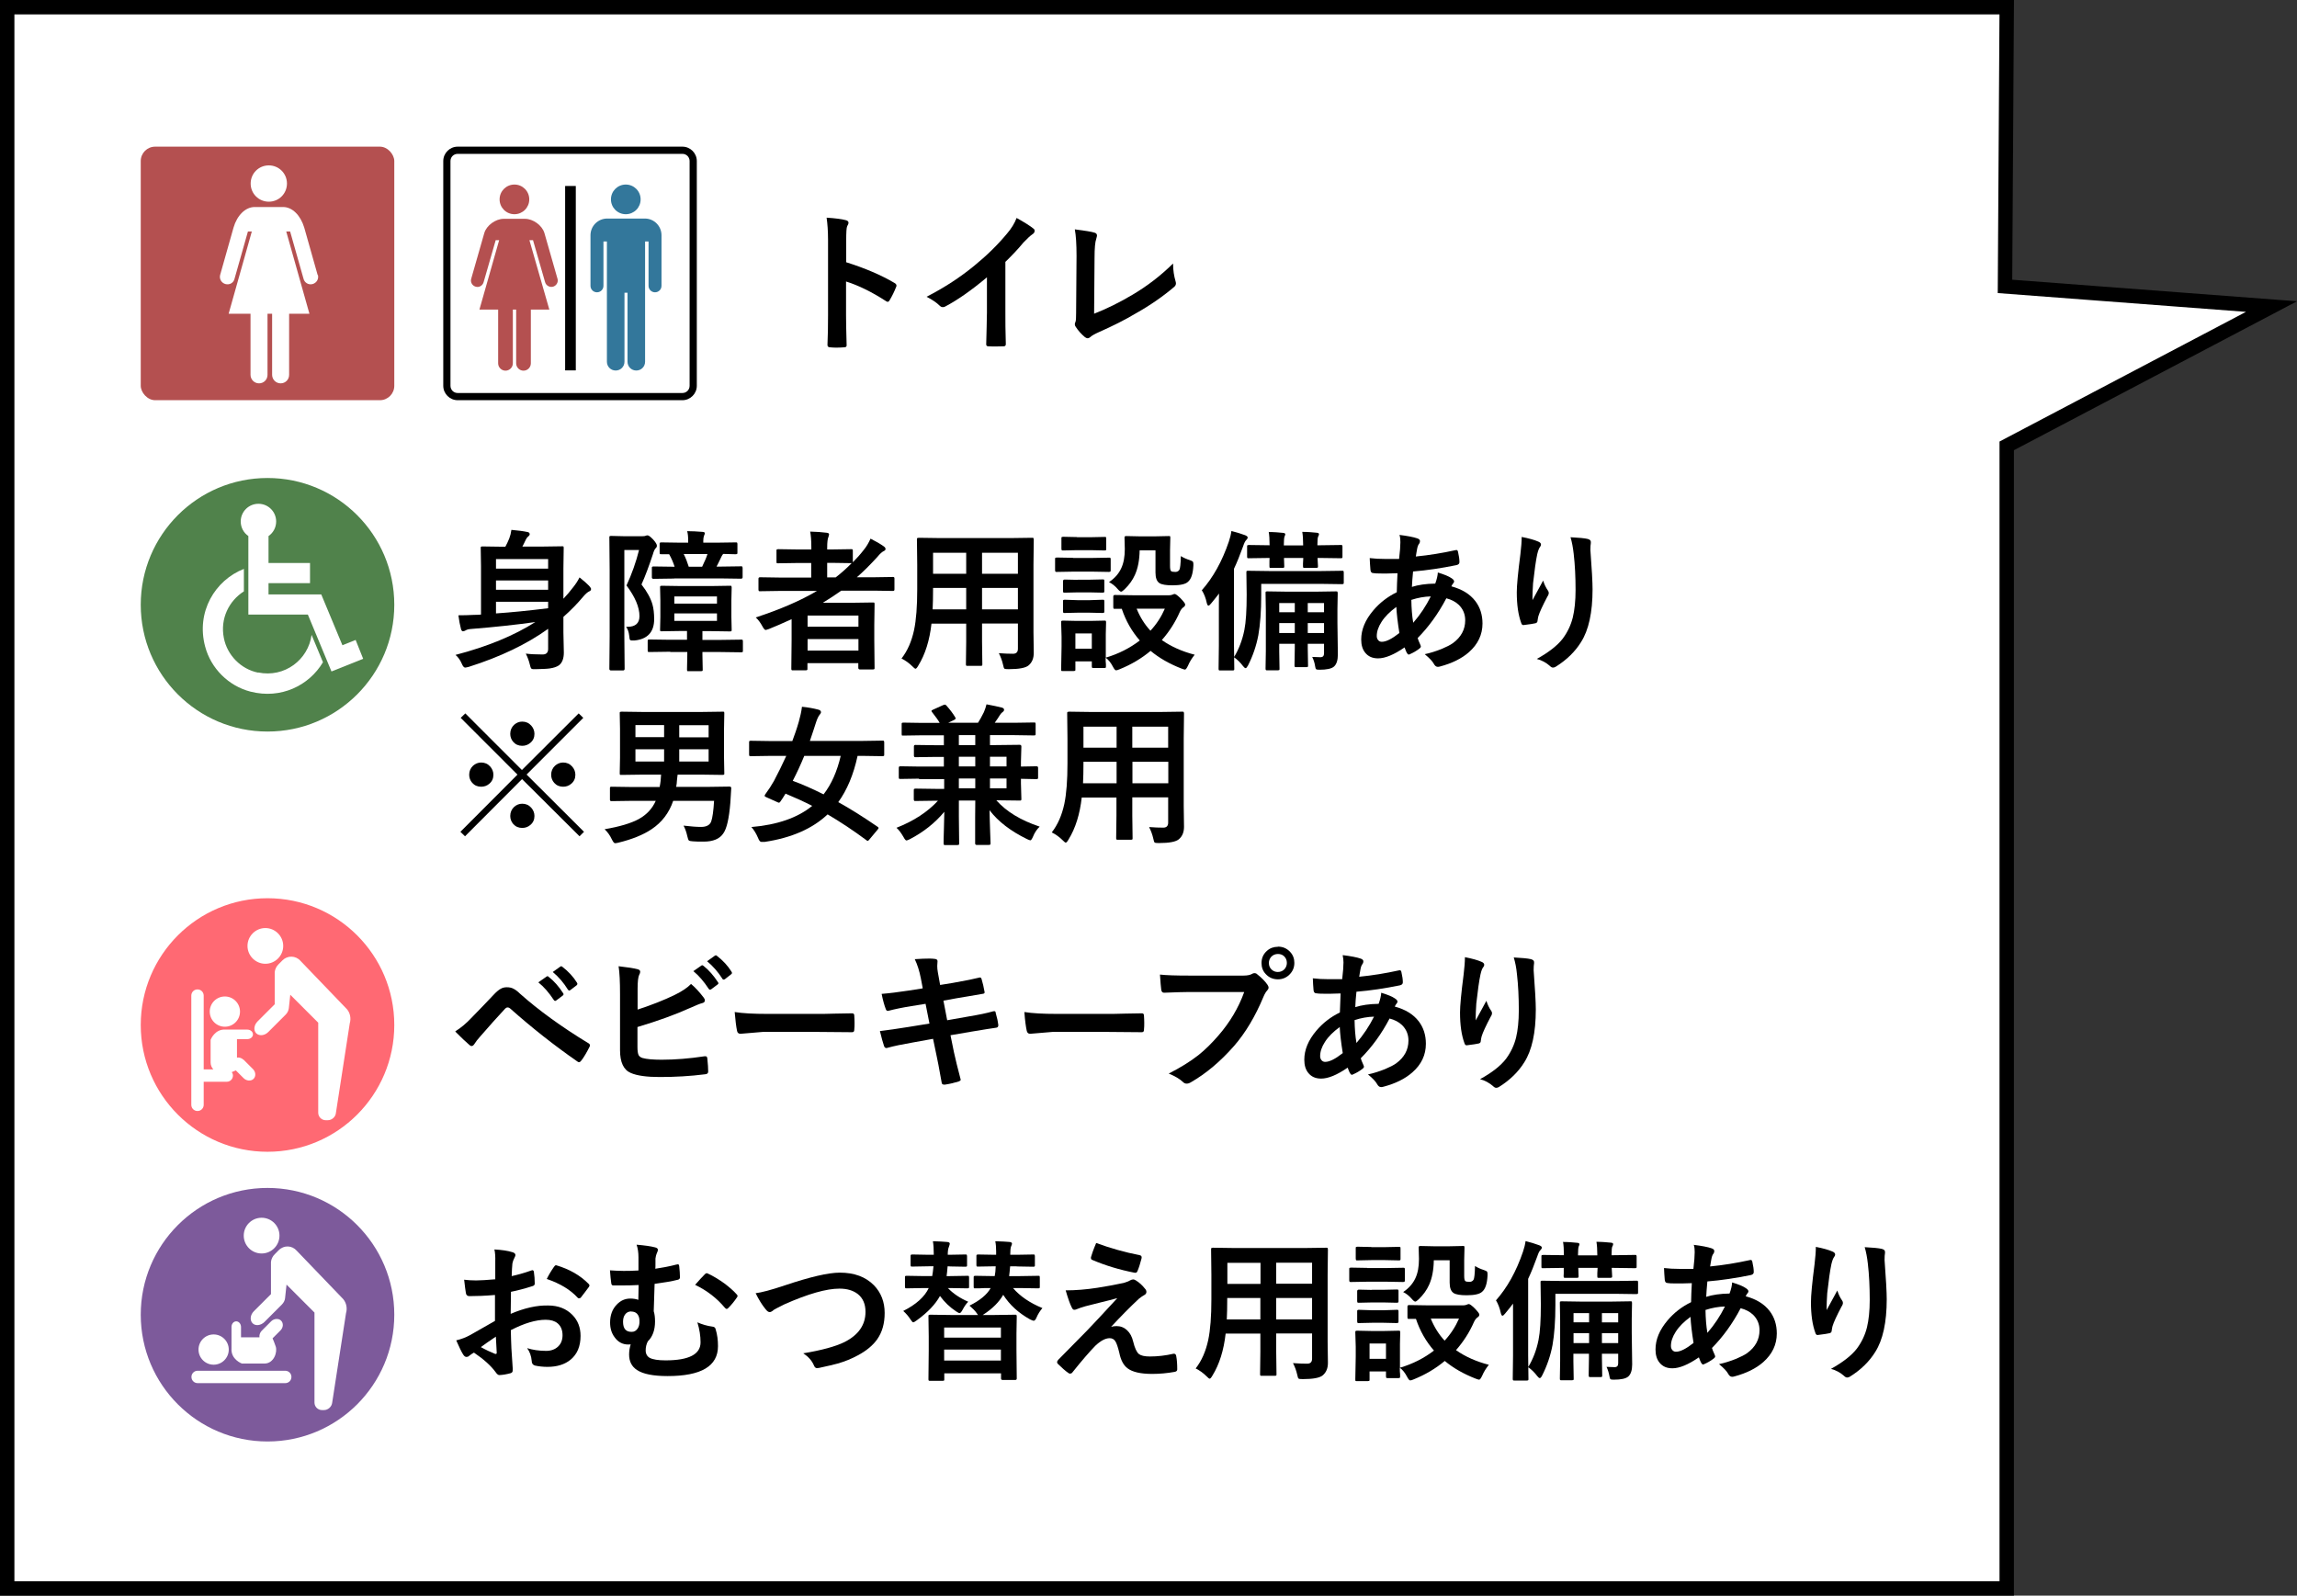
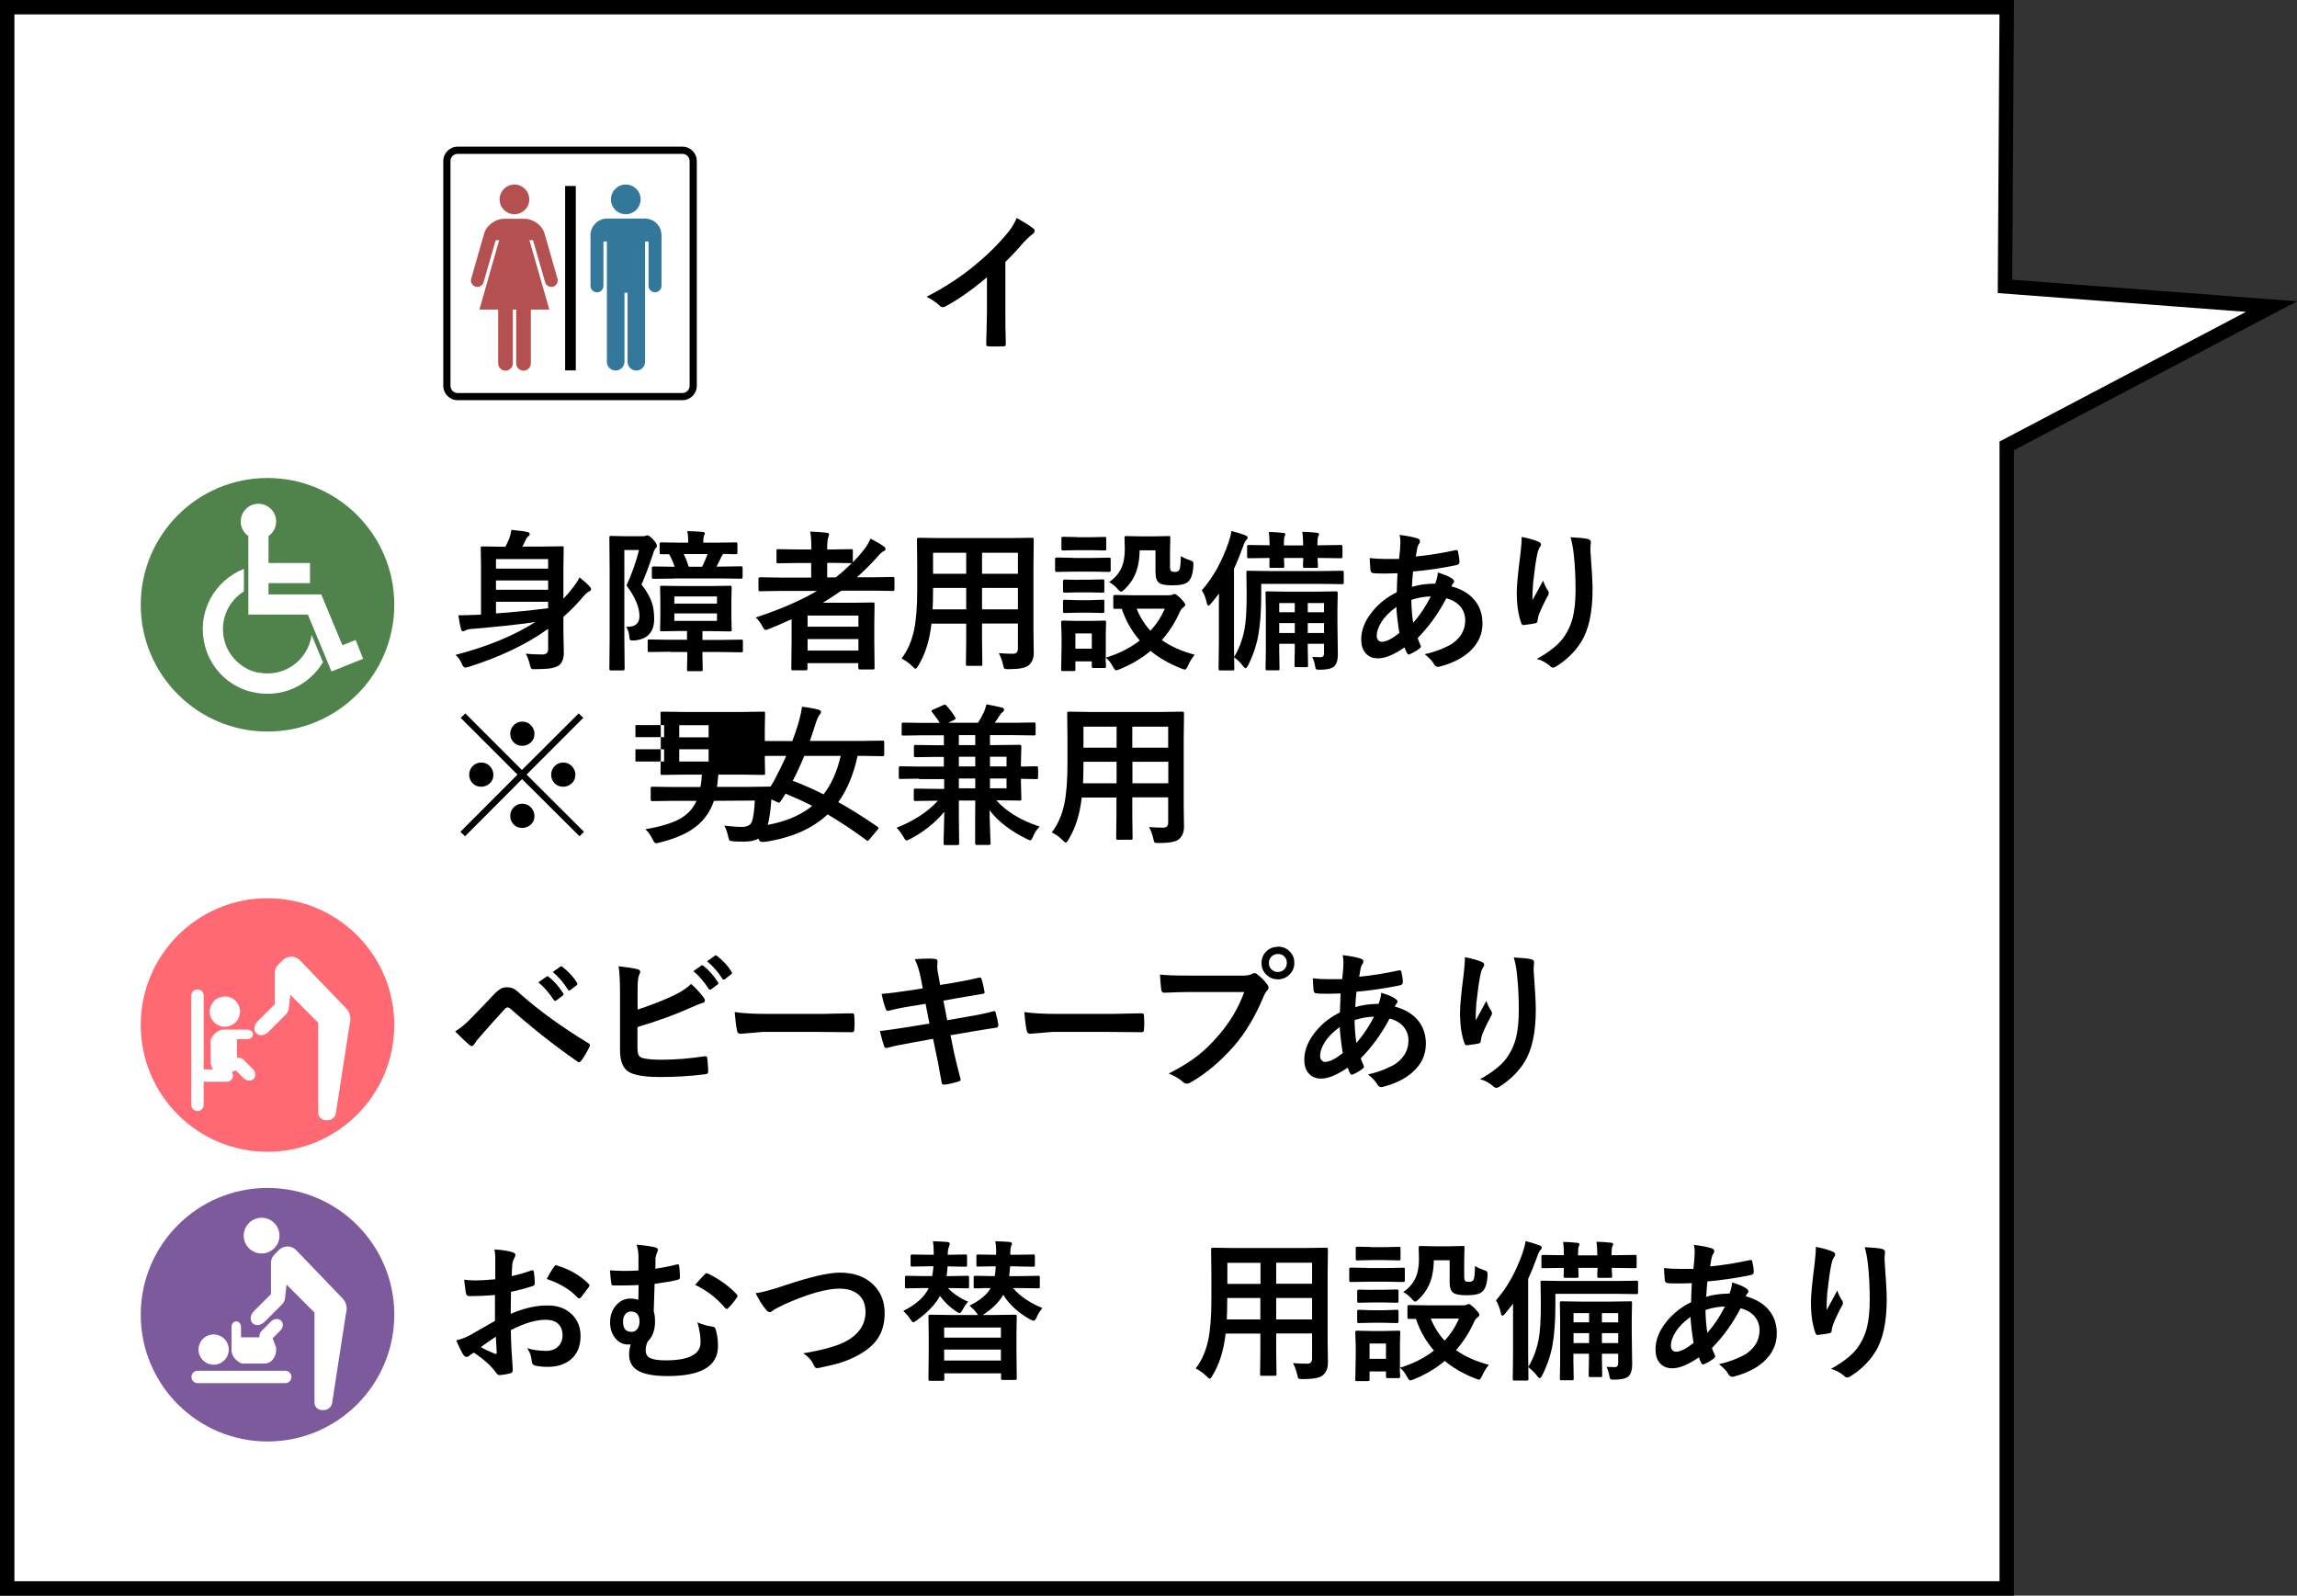
<svg xmlns="http://www.w3.org/2000/svg" id="_レイヤー_2" width="159.45" height="110.76" viewBox="0 0 159.45 110.76">
  <rect x="0" y="0" width="159.45" height="110.76" fill="#333333" stroke="none" />
  <defs>
    <style>.cls-1{fill:#50824b;}.cls-2,.cls-3{fill:#fff;}.cls-3{stroke:#000;stroke-miterlimit:10;}.cls-4{fill:#33779b;}.cls-5{fill:#b45050;}.cls-6{fill:#ff6973;}.cls-7{fill:#7d5a9b;}</style>
  </defs>
  <g id="_吹き出し03">
    <polygon class="cls-3" points="139.3 .5 139.18 19.88 157.68 21.28 139.3 30.95 139.3 110.26 .5 110.26 .5 .5 139.3 .5" />
    <path d="M36.5,45.37c.32.04.71.06,1.17.06.25,0,.38-.13.38-.38v-1.4c-1.49,1.07-3.33,1.95-5.51,2.64-.13.03-.21.05-.25.05-.08,0-.16-.09-.23-.26-.11-.26-.26-.47-.44-.62,2.23-.58,4.08-1.35,5.54-2.28-1.35.19-2.84.35-4.46.48-.16.01-.29.04-.38.1-.07.04-.13.06-.18.06-.06,0-.11-.05-.14-.16-.07-.26-.13-.57-.18-.95.35,0,.72-.01,1.11-.03.1,0,.25,0,.46-.02v-3.36l-.02-1.25c0-.06,0-.09.02-.1s.04-.02.09-.02l1.4.02h.2c.09-.16.18-.35.27-.57.07-.18.12-.38.15-.6.46.04.84.09,1.12.15.1.02.15.07.15.15,0,.05-.03.1-.09.15-.08.06-.13.13-.17.21-.12.25-.2.42-.25.5h1.36l1.4-.02c.06,0,.09,0,.1.02,0,.01.01.05.01.1l-.02,1.4v2.12c.24-.25.47-.52.68-.8.16-.2.31-.42.44-.68.31.25.53.44.66.58.09.1.14.18.14.22,0,.08-.04.14-.13.17-.11.05-.25.17-.42.37-.4.48-.86.95-1.37,1.4v1.08l.03,1.4c0,.42-.12.72-.35.89-.15.1-.36.17-.63.21-.21.03-.54.04-.99.05-.06,0-.11,0-.12,0-.1,0-.16-.02-.19-.07-.02-.03-.05-.12-.08-.25-.06-.25-.15-.5-.27-.74ZM38.05,38.81h-3.62v.66h3.62v-.66ZM34.43,40.94h3.62v-.65h-3.62v.65ZM38.05,42.22v-.45h-3.62v.81c1.05-.07,2.25-.19,3.62-.36Z" />
    <path d="M43.45,43.51s.08,0,.11,0c.55,0,.83-.25.83-.74,0-.62-.3-1.33-.9-2.13.37-.8.66-1.62.87-2.46h-1.02v5.98l.02,2.27c0,.07-.04.11-.11.11h-.83c-.08,0-.12-.04-.12-.11l.02-2.26v-4.57l-.02-2.28c0-.06,0-.09.02-.1s.05-.02.1-.02l.85.02h1.34c.1,0,.17-.01.21-.03s.09-.03.13-.03c.08,0,.21.1.4.3.17.19.25.33.25.42,0,.07-.03.13-.09.18-.07.07-.13.21-.19.42-.28.84-.54,1.54-.79,2.09.39.5.64.96.76,1.38.08.28.12.62.12,1.03,0,.89-.46,1.39-1.37,1.48-.08,0-.14,0-.16,0-.09,0-.14-.02-.16-.07-.01-.03-.03-.11-.04-.25-.03-.28-.11-.49-.22-.63ZM46.52,45.24l-1.43.02c-.06,0-.1,0-.11-.02-.01-.01-.02-.04-.02-.09v-.63c0-.06,0-.1.02-.11.01-.01.05-.02.11-.02l1.43.02h1.17v-.61h-.44l-1.32.02c-.06,0-.09,0-.1-.02,0-.01-.01-.04-.01-.09l.02-.88v-1.16l-.02-.89c0-.06,0-.09.02-.1s.05-.02.1-.02l1.32.02h2.1l1.3-.02c.06,0,.1,0,.11.02,0,.01.02.05.02.1l-.02.89v1.16l.02.88c0,.05,0,.08-.02.1-.01.01-.05.02-.11.02l-1.3-.02h-.6v.61h1.24l1.45-.02c.06,0,.09,0,.1.02.01.02.02.05.02.11v.63c0,.05,0,.08-.02.1-.01.01-.05.02-.1.02l-1.45-.02h-1.24v.19l.02,1.02c0,.06,0,.09-.02.1-.01,0-.05.02-.09.02h-.87c-.06,0-.09,0-.1-.02,0-.01-.01-.05-.01-.1l.02-1.02v-.19h-1.17ZM46.79,40.16l-1.42.02c-.08,0-.12-.03-.12-.1v-.64c0-.06,0-.09.03-.1.01-.01.04-.02.09-.02l1.42.02h.04c-.09-.28-.21-.57-.38-.87h-.55c-.06,0-.09,0-.1-.02,0-.01-.01-.05-.01-.1v-.58c0-.06,0-.09.02-.1.01,0,.04-.02.09-.02l1.37.02h.5v-.16c0-.26-.02-.48-.07-.64.34,0,.69.02,1.07.05.11.01.16.04.16.1,0,.02-.02.08-.06.17-.03.08-.05.19-.05.34v.14h.89l1.36-.02c.06,0,.09,0,.1.02,0,.01.02.04.02.09v.58c0,.06,0,.09-.02.11-.01.01-.05.02-.09.02,0,0-.05,0-.12,0-.23,0-.48-.01-.75-.02-.03.02-.07.07-.11.15-.18.38-.3.62-.36.73h.26l1.43-.02c.06,0,.09,0,.1.02,0,.01.02.05.02.1v.64c0,.07-.04.1-.12.1l-1.43-.02h-3.19ZM49.77,41.4h-2.96v.5h2.96v-.5ZM49.77,43.1v-.52h-2.96v.52h2.96ZM49.11,38.46h-1.65c.14.27.25.56.35.88h.93c.19-.39.31-.68.37-.88Z" />
    <path d="M52.46,42.86c1.68-.55,3.1-1.16,4.25-1.84h-2.63l-1.31.02c-.06,0-.09,0-.1-.02,0-.01-.02-.04-.02-.09v-.76c0-.07.04-.1.11-.1l1.31.02h2.24v-1.01h-.96l-1.34.02c-.06,0-.09,0-.1-.02,0-.01-.01-.04-.01-.09v-.75c0-.06,0-.09.02-.1.01,0,.05-.02.1-.02l1.34.02h.96v-.15c0-.47-.03-.83-.08-1.09.44.01.82.04,1.14.08.11.01.17.05.17.1s-.02.13-.05.21c-.05.11-.08.35-.08.73v.12h.32l1.33-.02c.06,0,.1,0,.11.02.01.01.02.04.02.09v.8c.27-.27.52-.55.76-.86.19-.23.34-.49.47-.78.36.18.67.36.91.53.09.06.13.12.13.19,0,.06-.04.11-.12.14-.12.06-.27.19-.43.39-.52.57-1,1.05-1.44,1.43h1.19l1.32-.02c.07,0,.1.03.1.1v.76c0,.08-.03.11-.1.11l-1.32-.02h-2.27c-.43.3-.85.58-1.28.84h2.05l1.42-.02c.06,0,.1,0,.11.03,0,.01.01.05.01.1l-.02,1.42v1.06l.02,1.93c0,.05,0,.08-.03.09-.01.01-.05.02-.1.02h-.88c-.08,0-.12-.04-.12-.11v-.33h-3.53v.38c0,.06,0,.09-.03.1-.01.01-.04.02-.09.02h-.88c-.06,0-.09,0-.1-.02-.01-.01-.02-.05-.02-.09l.02-1.99v-1.45c-.7.32-1.22.54-1.57.68-.14.05-.22.07-.23.07-.06,0-.14-.09-.23-.26-.13-.24-.28-.45-.46-.61ZM59.59,42.73h-3.53v.77h3.53v-.77ZM56.06,45.16h3.53v-.8h-3.53v.8ZM59.07,39.09l-1.33-.02h-.32v1.01h.59c.4-.31.77-.64,1.11-.99h-.06Z" />
    <path d="M69.34,45.34c.39.03.71.04.98.04.23,0,.34-.12.34-.35v-1.75h-2.49v1.26l.02,1.56c0,.05,0,.09-.02.1s-.04.02-.09.02h-.91c-.06,0-.09,0-.1-.02-.01-.01-.02-.04-.02-.09l.02-1.56v-1.26h-2.41c-.13,1.15-.43,2.13-.92,2.92-.08.14-.14.21-.19.21-.04,0-.11-.06-.22-.17-.22-.22-.47-.4-.75-.54.42-.54.7-1.19.87-1.97.15-.71.22-1.65.22-2.82v-1.73l-.02-1.73c0-.06,0-.1.03-.11.01,0,.05-.02.1-.02l1.44.02h4.97l1.45-.02c.06,0,.09,0,.1.03,0,.01.02.05.02.1l-.02,1.73v4.68l.02,1.45c0,.38-.12.66-.35.86-.2.18-.67.27-1.39.27-.17,0-.27-.01-.3-.04-.03-.02-.06-.11-.09-.26-.07-.31-.17-.57-.29-.8ZM64.74,42.3h2.33v-1.49h-2.3v.12c0,.5-.01.96-.03,1.37ZM64.77,39.83h2.3v-1.46h-2.3v1.46ZM70.66,38.37h-2.49v1.46h2.49v-1.46ZM68.17,42.3h2.49v-1.49h-2.49v1.49Z" />
    <path d="M74.48,38.73h1.37l1.13-.02c.06,0,.09,0,.1.02.01.01.02.04.02.09v.75c0,.06,0,.09-.03.11-.01,0-.04.02-.09.02l-1.13-.02h-1.37l-1.12.02c-.06,0-.09,0-.1-.03-.01-.01-.02-.05-.02-.1v-.75c0-.06,0-.09.02-.1.01,0,.05-.02.1-.02l1.12.02ZM82.92,45.46c-.19.24-.34.48-.45.74-.09.19-.16.28-.21.28-.03,0-.11-.02-.24-.07-.85-.33-1.56-.74-2.15-1.23-.62.52-1.34.95-2.16,1.28-.11.05-.19.07-.24.07-.06,0-.13-.09-.22-.26-.14-.27-.31-.48-.5-.62,0,.18,0,.33.02.46,0,.09,0,.14,0,.14,0,.06,0,.09-.02.1s-.05.02-.09.02h-.75c-.06,0-.09,0-.1-.02,0-.01-.02-.05-.02-.09v-.35h-1.14v.55c0,.06,0,.09-.02.1-.01,0-.05.02-.1.02h-.75c-.06,0-.1,0-.11-.02,0-.01-.01-.05-.01-.1l.03-1.59v-.68l-.03-.99c0-.06,0-.09.03-.1.01-.01.05-.02.1-.02l.96.02h.94l.97-.02c.06,0,.09,0,.1.02.01.01.02.05.02.1l-.02.81v1.64c.88-.26,1.67-.66,2.36-1.19-.55-.63-.97-1.36-1.25-2.2h-.47c-.06.01-.09,0-.1-.02-.01-.01-.02-.05-.02-.1v-.74c0-.07.04-.1.12-.1l1.29.02h2.46c.08,0,.16-.01.23-.04.07-.03.12-.05.16-.05.07,0,.2.1.4.29.22.23.33.37.33.44,0,.08-.04.14-.12.19-.09.06-.18.17-.25.32-.31.71-.73,1.37-1.25,1.96.64.45,1.4.79,2.29,1.02ZM74.76,37.29h.96l.95-.02c.06,0,.09,0,.11.02,0,.01.01.04.01.09v.71c0,.06,0,.09-.02.1-.01.01-.05.02-.1.02l-.95-.02h-.96l-.96.02c-.06,0-.09,0-.1-.02,0-.01-.02-.05-.02-.1v-.71c0-.06,0-.09.02-.1.01,0,.05-.02.1-.02l.96.02ZM74.81,40.24h.83l.89-.02c.06,0,.1,0,.11.02.01,0,.02.04.02.09v.69c0,.06,0,.09-.03.1-.01.01-.05.02-.1.02l-.89-.02h-.83l-.9.02c-.06,0-.09,0-.1-.02,0-.01-.02-.04-.02-.09v-.69c0-.07.04-.11.12-.11l.9.02ZM74.81,41.66h.83l.89-.03c.06,0,.1,0,.11.02.01.01.02.05.02.1v.68c0,.06,0,.09-.03.1-.01,0-.05.02-.1.02l-.89-.02h-.83l-.9.02c-.06,0-.09,0-.1-.02,0-.01-.02-.05-.02-.1v-.68c0-.06,0-.09.03-.1,0-.01.04-.02.09-.02l.9.03ZM75.79,43.97h-1.14v1.06h1.14v-1.06ZM76.98,40.41c.4-.27.68-.59.85-.96.17-.36.25-.8.25-1.34l-.02-.78c0-.05,0-.09.03-.1.01-.01.05-.02.1-.02l.93.02h1.06l.95-.02c.06,0,.09,0,.1.02,0,.01.01.04.01.09l-.02.86v1.1c0,.19.02.31.07.36.04.04.14.06.3.06.12,0,.22-.05.28-.15.05-.08.09-.4.1-.95.19.12.4.21.62.28.11.04.18.07.21.1.02.03.04.08.04.15,0,.02,0,.06,0,.13-.03.57-.15.94-.38,1.13-.17.16-.53.24-1.07.24-.44,0-.74-.05-.9-.15-.19-.12-.28-.37-.28-.73v-1.55h-1.1c-.01.68-.12,1.25-.33,1.71-.16.36-.4.69-.71.99-.11.11-.2.17-.25.17s-.14-.07-.25-.2c-.18-.21-.38-.36-.58-.46ZM80.85,42.25h-1.95c.24.59.56,1.1.96,1.53.42-.45.75-.96,1-1.53Z" />
    <path d="M83.42,40.98c.78-.88,1.41-2,1.88-3.38.09-.26.15-.51.18-.74.33.08.65.18.95.29.12.05.18.1.18.16,0,.06-.04.12-.11.19-.06.05-.13.19-.21.43-.22.61-.43,1.13-.63,1.55v5.35l.02,1.59c0,.06,0,.09-.02.1-.01.01-.05.02-.09.02h-.86c-.06,0-.09,0-.1-.02-.01-.01-.02-.05-.02-.1l.02-1.59v-2.25c0-.6,0-1.06.01-1.38-.11.15-.29.38-.55.69-.08.1-.14.15-.18.15-.05,0-.09-.06-.12-.19-.07-.34-.19-.64-.35-.89ZM87.55,40.53v.77c0,1.12-.07,2.06-.2,2.79-.14.74-.38,1.44-.72,2.11-.07.12-.12.18-.16.18-.05,0-.11-.05-.18-.14-.18-.24-.39-.45-.63-.62.34-.56.58-1.19.72-1.89.11-.55.16-1.37.16-2.46l-.02-1.52c0-.06,0-.1.02-.11.01-.01.04-.02.09-.02l1.47.02h3.62l1.44-.02c.06,0,.09,0,.1.02.01.02.02.05.02.11v.67c0,.06,0,.09-.02.11-.01,0-.05.02-.1.02l-1.44-.02h-4.17ZM88.06,36.93c.38,0,.72.03,1.02.06.09.01.14.04.14.1,0,.03-.02.09-.05.15-.03.07-.05.26-.05.58v.04h1.34v-.05c0-.35-.02-.65-.06-.89.37,0,.71.03,1.01.06.1.01.15.04.15.1,0,.05-.02.1-.05.15-.04.06-.06.25-.06.57v.05h.17l1.45-.02c.06,0,.09,0,.1.02.01.01.02.04.02.09v.69c0,.06,0,.09-.02.1-.01.01-.05.02-.09.02l-1.45-.02h-.17l.03.57c0,.06,0,.09-.03.1-.01.01-.05.02-.1.02h-.79c-.06,0-.09,0-.1-.02-.01-.01-.02-.04-.02-.09,0-.02,0-.08,0-.2,0-.12.01-.25.02-.38h-1.34l.02.57c0,.06,0,.09-.02.1s-.05.02-.1.02h-.8c-.06,0-.09,0-.1-.02,0-.01-.01-.04-.01-.09,0-.02,0-.08,0-.2,0-.12,0-.25.01-.38h-.02l-1.42.02c-.06,0-.09,0-.1-.02-.01-.01-.02-.04-.02-.09v-.69c0-.06,0-.09.02-.1.01,0,.05-.02.1-.02l1.44.02v-.03c0-.37-.02-.67-.06-.91ZM91.1,45.6c.24.01.42.02.56.02.17,0,.25-.09.25-.27v-.66h-1.13v.3l.02,1.2c0,.06,0,.09-.02.1-.01.01-.05.02-.09.02h-.71c-.06,0-.09,0-.1-.03-.01-.01-.02-.04-.02-.09l.02-1.2v-.3h-1.08v.52l.02,1.2c0,.05,0,.09-.02.1-.01,0-.05.02-.09.02h-.74c-.06,0-.09,0-.1-.03-.01,0-.02-.04-.02-.09l.02-1.2v-2.82l-.02-1.21c0-.06,0-.1.02-.11.01-.01.05-.02.1-.02l1.31.02h2.14l1.32-.02c.06,0,.09,0,.1.03,0,.01.02.05.02.1l-.02,1.09v.95l.03,2.21c0,.4-.09.68-.27.84-.17.15-.51.22-1.01.22-.13,0-.2-.01-.23-.04-.03-.02-.05-.09-.07-.21-.03-.22-.1-.43-.2-.64ZM88.8,42.5h1.08v-.64h-1.08v.64ZM88.8,43.94h1.08v-.69h-1.08v.69ZM91.91,41.86h-1.13v.64h1.13v-.64ZM90.78,43.94h1.13v-.69h-1.13v.69Z" />
    <path d="M97.14,37.13c.56.07.98.15,1.24.24.13.04.19.11.19.19,0,.07-.02.13-.05.17-.07.08-.12.21-.15.38-.01.06-.03.15-.05.28-.01.1-.03.18-.04.24.93-.09,1.84-.24,2.75-.44.03,0,.05-.01.07-.01.06,0,.09.04.11.12.07.3.1.53.1.72,0,.11-.07.18-.22.21-1.03.21-2.03.36-3,.44-.04.43-.07.79-.08,1.07.43-.14.97-.22,1.62-.23.11-.3.17-.56.18-.77.46.14.77.27.94.39.13.08.19.16.19.23,0,.04-.02.08-.06.13-.03.03-.08.1-.13.21.74.2,1.29.54,1.66,1.02.33.43.5.95.5,1.56,0,.78-.32,1.44-.94,1.99-.5.44-1.17.77-1.99.99-.07.02-.13.03-.17.03-.12,0-.21-.08-.29-.23s-.28-.37-.62-.65c.39-.08.79-.21,1.19-.37.33-.14.59-.27.77-.4.56-.41.85-.94.85-1.58,0-.43-.15-.78-.44-1.07-.23-.22-.52-.37-.87-.46-.56,1.07-1.23,1.99-1.99,2.76.02.08.08.24.19.48.02.04.03.08.03.11,0,.05-.04.1-.11.15-.21.16-.42.28-.63.37-.05.02-.08.04-.1.04-.03,0-.07-.03-.11-.09-.07-.11-.12-.25-.18-.41-.74.51-1.35.76-1.84.76-.39,0-.68-.13-.89-.39-.19-.23-.28-.54-.28-.92,0-.69.28-1.36.84-2.02.45-.53.99-.95,1.63-1.26,0-.38.03-.82.05-1.32-.26,0-.49.02-.71.02h-.38c-.32,0-.52-.01-.6-.03-.12,0-.18-.09-.19-.24-.01-.09-.02-.23-.03-.4-.01-.21-.02-.34-.02-.4.32.04.69.06,1.11.06.07,0,.38,0,.93,0,.06-.51.09-.9.09-1.16,0-.16-.01-.32-.05-.47ZM96.93,42.13c-.44.32-.79.66-1.03,1.04-.22.34-.33.67-.33.98,0,.13.04.23.12.31.06.06.14.09.23.09.3,0,.7-.2,1.22-.61-.12-.75-.19-1.35-.21-1.82ZM98.1,43.23c.49-.56.89-1.17,1.22-1.83-.44.01-.89.09-1.35.24.01.59.05,1.12.13,1.58Z" />
    <path d="M105.62,37.27c.52.1.9.21,1.15.32.13.05.2.12.2.21,0,.06-.02.11-.07.17-.06.08-.13.24-.19.5-.1.46-.19,1.14-.29,2.02-.03.46-.04.76-.04.9,0,.09,0,.18,0,.27.25-.45.5-.91.74-1.36.08.26.19.49.33.69.04.05.06.11.06.17,0,.07-.03.16-.1.26-.33.63-.54,1.08-.62,1.35-.02.07-.04.18-.06.32,0,.09-.05.14-.13.17-.13.03-.41.08-.85.13-.07,0-.12-.04-.15-.14-.21-.57-.31-1.28-.31-2.14,0-.45.08-1.33.25-2.63.06-.49.09-.89.09-1.2ZM109,37.29c.59.03,1,.07,1.21.12.14.04.22.1.22.2,0,.02,0,.06,0,.09-.02.1-.03.26-.03.48.1,1.33.15,2.24.15,2.72,0,1.62-.27,2.84-.8,3.67-.41.66-.99,1.23-1.74,1.7-.07.05-.14.07-.21.07-.07,0-.14-.04-.22-.12-.26-.23-.56-.39-.9-.48.83-.46,1.44-.94,1.8-1.41.34-.46.57-.95.7-1.48.12-.5.19-1.13.19-1.89,0-.91-.04-1.75-.13-2.52-.05-.44-.12-.82-.22-1.15Z" />
    <path d="M36.56,53.77l3.98,3.97-.31.31-3.99-3.97-3.96,3.97-.32-.31,3.96-3.97-3.94-3.94.32-.31,3.93,3.93,3.94-3.93.32.31-3.94,3.94ZM33.4,52.93c.25,0,.46.09.63.28.14.16.22.35.22.57,0,.25-.09.46-.28.62-.16.14-.35.21-.57.21-.25,0-.46-.09-.62-.27-.14-.16-.21-.35-.21-.56,0-.25.09-.46.27-.63.16-.14.35-.22.56-.22ZM36.25,50.09c.25,0,.46.09.63.28.14.16.22.35.22.57,0,.25-.09.46-.28.62-.16.14-.35.21-.57.21-.25,0-.46-.09-.62-.27-.14-.16-.21-.35-.21-.56,0-.25.09-.46.27-.63.16-.14.34-.22.56-.22ZM36.25,55.79c.25,0,.46.09.63.28.14.16.22.35.22.57,0,.25-.09.46-.28.62-.16.14-.35.21-.57.21-.25,0-.46-.09-.62-.27-.14-.16-.21-.35-.21-.56,0-.25.09-.46.27-.63.16-.14.34-.22.56-.22ZM39.09,52.93c.25,0,.46.09.63.28.14.16.22.35.22.57,0,.25-.09.46-.28.62-.16.14-.35.21-.57.21-.25,0-.46-.09-.62-.27-.14-.16-.21-.35-.21-.56,0-.25.09-.46.27-.63.16-.14.35-.22.56-.22Z" />
-     <path d="M49.56,55.59h-2.83c-.28.83-.78,1.49-1.5,1.97-.58.39-1.35.7-2.29.93-.11.03-.19.04-.25.04s-.13-.09-.22-.27c-.13-.28-.3-.51-.5-.7,1.06-.18,1.85-.42,2.38-.71.54-.3.93-.72,1.17-1.26h-1.67l-1.4.02c-.08,0-.11-.03-.11-.1v-.78c0-.06,0-.09.02-.1.01-.01.04-.02.09-.02l1.4.02h1.94c.06-.29.09-.57.1-.86h-1.28l-1.47.02c-.06,0-.1,0-.11-.02,0-.01-.01-.05-.01-.1l.02-1.07v-2.01l-.02-1.07c0-.06,0-.09.02-.1.02,0,.05-.02.1-.02l1.47.02h4.1l1.46-.02c.06,0,.09,0,.1.02,0,.01.01.05.01.1l-.02,1.07v2.01l.02,1.07c0,.06,0,.09-.02.1-.01,0-.05.02-.1.02l-1.46-.02h-1.66s-.03.19-.05.42c0,.11-.02.25-.05.43h2.27l1.42-.02c.09,0,.13.03.13.1,0,.01,0,.02,0,.03l-.06.98c-.09,1.1-.25,1.81-.49,2.14-.25.38-.71.57-1.36.57-.3,0-.56,0-.76-.02-.16-.01-.25-.03-.28-.07-.03-.03-.06-.13-.1-.29-.06-.28-.15-.53-.26-.73.51.06.91.09,1.22.09.37,0,.61-.13.7-.38.09-.25.16-.74.2-1.45ZM44.11,51.17h1.99v-.84h-1.99v.84ZM44.11,52.86h1.99v-.85h-1.99v.85ZM49.19,50.34h-2.04v.84h2.04v-.84ZM49.19,52.86v-.85h-2.04v.85h2.04Z" />
+     <path d="M49.56,55.59c-.28.83-.78,1.49-1.5,1.97-.58.39-1.35.7-2.29.93-.11.03-.19.04-.25.04s-.13-.09-.22-.27c-.13-.28-.3-.51-.5-.7,1.06-.18,1.85-.42,2.38-.71.54-.3.93-.72,1.17-1.26h-1.67l-1.4.02c-.08,0-.11-.03-.11-.1v-.78c0-.06,0-.09.02-.1.01-.01.04-.02.09-.02l1.4.02h1.94c.06-.29.09-.57.1-.86h-1.28l-1.47.02c-.06,0-.1,0-.11-.02,0-.01-.01-.05-.01-.1l.02-1.07v-2.01l-.02-1.07c0-.06,0-.09.02-.1.02,0,.05-.02.1-.02l1.47.02h4.1l1.46-.02c.06,0,.09,0,.1.02,0,.01.01.05.01.1l-.02,1.07v2.01l.02,1.07c0,.06,0,.09-.02.1-.01,0-.05.02-.1.02l-1.46-.02h-1.66s-.03.19-.05.42c0,.11-.02.25-.05.43h2.27l1.42-.02c.09,0,.13.03.13.1,0,.01,0,.02,0,.03l-.06.98c-.09,1.1-.25,1.81-.49,2.14-.25.38-.71.57-1.36.57-.3,0-.56,0-.76-.02-.16-.01-.25-.03-.28-.07-.03-.03-.06-.13-.1-.29-.06-.28-.15-.53-.26-.73.51.06.91.09,1.22.09.37,0,.61-.13.7-.38.09-.25.16-.74.2-1.45ZM44.11,51.17h1.99v-.84h-1.99v.84ZM44.11,52.86h1.99v-.85h-1.99v.85ZM49.19,50.34h-2.04v.84h2.04v-.84ZM49.19,52.86v-.85h-2.04v.85h2.04Z" />
    <path d="M52.14,57.41c1.82-.15,3.24-.65,4.24-1.47-.56-.29-1.18-.57-1.85-.85-.14.23-.26.41-.35.54-.04.06-.08.09-.1.09-.02,0-.06-.01-.12-.04l-.76-.34c-.08-.03-.12-.06-.12-.1,0-.02.01-.06.04-.1.23-.31.43-.62.6-.92.3-.56.58-1.14.86-1.75h-1.14l-1.32.02c-.06,0-.09,0-.1-.02,0-.01-.02-.04-.02-.09v-.83c0-.06,0-.09.02-.11.01-.01.05-.02.1-.02l1.32.02h1.56c.15-.4.31-.85.45-1.34.1-.36.18-.7.22-1.04.42.04.8.11,1.14.2.12.03.18.09.18.18,0,.05-.04.12-.12.21-.06.08-.14.24-.22.48-.11.34-.25.78-.43,1.3h3.71l1.32-.02c.06,0,.1,0,.11.03.01.01.02.05.02.1v.83c0,.06,0,.09-.03.1-.01.01-.05.02-.1.02l-1.32-.02h-.4c-.28,1.3-.73,2.37-1.34,3.21.8.44,1.71,1.01,2.73,1.71.04.03.07.06.07.08s-.02.06-.07.12l-.56.67c-.06.08-.1.11-.13.11-.02,0-.06-.02-.09-.05-.91-.68-1.81-1.27-2.69-1.79-1.05.99-2.5,1.63-4.37,1.91-.07,0-.15,0-.23,0s-.16-.09-.23-.28c-.13-.3-.28-.55-.46-.75ZM55.03,54.2c.66.24,1.38.56,2.14.94.55-.71.94-1.6,1.19-2.67h-2.53c-.25.61-.52,1.19-.8,1.73Z" />
    <path d="M63.79,54.05l-1.28.02c-.06,0-.09,0-.1-.02-.01-.01-.02-.04-.02-.09v-.67c0-.07.04-.1.11-.1l1.28.02h1.74v-.67h-.53l-1.45.02c-.07,0-.1-.04-.1-.11v-.63c0-.08.03-.11.1-.11l1.45.02h.53v-.69h-1.48l-1.33.02c-.06,0-.1,0-.11-.02,0-.01-.01-.04-.01-.09v-.67c0-.06,0-.09.02-.1s.05-.02.1-.02l1.33.02h1.19c-.1-.18-.27-.42-.5-.71-.05-.05-.07-.09-.07-.12,0-.03.04-.06.11-.09l.71-.32c.05-.02.09-.03.11-.03.03,0,.07.02.11.07.24.27.44.53.59.78.03.06.05.09.05.11,0,.03-.04.07-.12.11l-.4.19h2.07c.12-.19.26-.43.41-.74.08-.19.14-.37.18-.54.46.09.82.16,1.08.23.09.03.14.08.14.15,0,.06-.04.12-.12.17-.06.04-.12.12-.18.21-.06.11-.18.28-.35.52h1.38l1.34-.02c.06,0,.09,0,.1.02.01.01.02.05.02.09v.67c0,.06,0,.09-.02.1s-.05.02-.1.02l-1.34-.02h-1.71v.69h.33l1.74-.02c.07,0,.11.04.11.12l-.03,1.06v.33l1.07-.02c.08,0,.12.03.12.1v.67c0,.05,0,.08-.02.1-.01.01-.05.02-.1.02-.01,0-.06,0-.14,0-.28,0-.59-.01-.93-.02v.32l.03,1.06c0,.06,0,.09-.02.11s-.04.02-.09.02l-1.63-.02c.69.78,1.69,1.39,3.01,1.83-.19.18-.35.41-.46.69-.08.18-.14.26-.18.26s-.13-.03-.25-.09c-1.12-.55-1.99-1.21-2.59-2,0,.31.02.8.04,1.46.02.44.03.72.03.83,0,.06,0,.09-.03.1-.01,0-.04.02-.09.02h-.85c-.07,0-.1-.04-.1-.11v-1.8s.01-1.17.01-1.17h-1.14v1.13l.02,1.84c0,.06,0,.09-.03.1-.01,0-.05.02-.1.02h-.83c-.06,0-.09,0-.1-.02,0-.01-.02-.04-.02-.09,0-.12,0-.44.02-.95.02-.63.03-1.05.03-1.25-.65.78-1.45,1.41-2.39,1.9-.12.06-.2.09-.24.09-.05,0-.12-.08-.21-.25-.17-.29-.33-.5-.48-.63,1.2-.47,2.16-1.1,2.88-1.88h-.12l-1.44.02c-.06,0-.09,0-.1-.03-.01-.01-.02-.05-.02-.1v-.59c0-.07,0-.11.03-.12.01,0,.04-.02.09-.02l1.44.02h.55v-.68h-1.74ZM66.56,51.72h1.14v-.69h-1.14v.69ZM66.56,53.2h1.14v-.67h-1.14v.67ZM66.56,54.72h1.14v-.68h-1.14v.68ZM69.87,52.53h-1.15v.67h1.15v-.67ZM69.87,54.72v-.68h-1.15v.68h1.15Z" />
    <path d="M79.77,57.41c.39.03.71.04.98.04.23,0,.34-.12.34-.35v-1.75h-2.49v1.26l.02,1.56c0,.05,0,.09-.02.1s-.04.02-.09.02h-.91c-.06,0-.09,0-.1-.02-.01-.01-.02-.04-.02-.09l.02-1.56v-1.26h-2.41c-.13,1.15-.43,2.13-.92,2.92-.08.14-.14.21-.19.21-.04,0-.11-.06-.22-.17-.22-.22-.47-.4-.75-.54.42-.54.7-1.19.87-1.97.15-.71.22-1.65.22-2.82v-1.73l-.02-1.73c0-.06,0-.1.03-.11.01,0,.05-.02.1-.02l1.44.02h4.97l1.45-.02c.06,0,.09,0,.1.03,0,.01.02.05.02.1l-.02,1.73v4.68l.02,1.45c0,.38-.12.66-.35.86-.2.18-.67.27-1.39.27-.17,0-.27-.01-.3-.04-.03-.02-.06-.11-.09-.26-.07-.31-.17-.57-.29-.8ZM75.18,54.37h2.33v-1.49h-2.3v.12c0,.5-.01.96-.03,1.37ZM75.21,51.9h2.3v-1.46h-2.3v1.46ZM81.09,50.44h-2.49v1.46h2.49v-1.46ZM78.61,54.37h2.49v-1.49h-2.49v1.49Z" />
    <circle class="cls-1" cx="18.57" cy="41.98" r="8.8" />
    <path class="cls-2" d="M17.91,46.69c-1.18-.24-2.14-1.21-2.37-2.4-.27-1.35.36-2.59,1.39-3.24v-1.56c-2.01.79-3.33,2.99-2.69,5.39.4,1.52,1.63,2.74,3.15,3.13,2.11.54,4.06-.42,5.03-2.04l-.79-1.9c-.23,1.72-1.87,2.99-3.71,2.61Z" />
    <path class="cls-2" d="M24.69,44.42l-.92.37-1.47-3.53h-3.66v-.78h2.88v-1.4h-2.88v-1.87c.32-.22.53-.59.53-1.01,0-.68-.55-1.23-1.23-1.23s-1.23.55-1.23,1.23c0,.42.21.79.53,1.01v5.45h4.13l1.64,3.95,2.2-.88-.52-1.3Z" />
    <path d="M31.62,71.58c.37-.23.73-.53,1.08-.9.53-.54,1.04-1.07,1.53-1.59.22-.24.4-.39.54-.46.12-.07.26-.1.41-.1.18,0,.33.03.46.1.12.06.28.17.45.34,1.28,1.14,2.86,2.29,4.73,3.43.09.04.13.09.13.17,0,.04-.01.08-.04.12-.18.36-.36.67-.55.92-.06.08-.11.12-.16.12-.04,0-.08-.01-.11-.04-1.6-1.11-3.16-2.34-4.68-3.69-.06-.05-.11-.07-.17-.07-.06,0-.12.03-.17.08-.2.21-.48.52-.84.92-.4.45-.69.79-.88,1-.19.21-.33.39-.42.54-.06.09-.12.14-.19.14-.05,0-.1-.02-.15-.07-.25-.21-.57-.52-.98-.93ZM37.38,68.18l.56-.39s.04-.03.06-.03c.03,0,.06.02.09.05.36.28.7.66,1,1.13.02.03.03.05.03.08,0,.03-.02.06-.06.09l-.44.33s-.06.04-.08.04c-.03,0-.07-.02-.1-.07-.33-.5-.68-.91-1.07-1.22ZM38.36,67.48l.53-.38s.05-.03.07-.03c.02,0,.06.02.09.05.4.31.74.67,1,1.09.02.03.03.06.03.09,0,.03-.02.07-.06.1l-.42.32s-.06.04-.08.04c-.03,0-.07-.02-.1-.07-.29-.47-.64-.88-1.05-1.22Z" />
    <path d="M44.26,70.08c.98-.32,1.84-.66,2.58-1.02.51-.25.88-.5,1.13-.76.29.24.58.56.88.95.05.07.08.13.08.19,0,.1-.06.16-.18.19-.14.03-.43.15-.88.35-1,.45-2.21.89-3.62,1.31v1.4c0,.26.03.45.08.55.05.09.14.16.27.2.28.08.73.12,1.33.12.93,0,1.93-.08,2.98-.24.02,0,.05,0,.07,0,.07,0,.11.05.12.15.04.39.06.7.06.91,0,.12-.07.18-.22.19-1.02.13-2.07.19-3.14.19-.9,0-1.57-.09-2.01-.28-.5-.21-.75-.74-.75-1.58v-3.9c0-.85-.03-1.49-.1-1.93.62.07,1.07.14,1.33.21.11.03.17.09.17.17,0,.06-.02.14-.07.22-.07.14-.11.46-.11.95v1.47ZM48.12,67.42l.56-.39s.04-.03.06-.03c.03,0,.06.02.1.05.36.28.69.66,1,1.13.02.03.03.05.03.07,0,.03-.02.07-.06.09l-.44.33s-.06.03-.08.03c-.04,0-.07-.02-.1-.07-.33-.5-.68-.91-1.06-1.22ZM49.09,66.72l.53-.38s.05-.03.07-.03c.02,0,.06.02.09.05.4.31.74.67,1,1.09.02.03.03.06.03.09,0,.04-.02.07-.07.1l-.42.33s-.06.03-.09.03c-.03,0-.07-.02-.09-.07-.3-.47-.65-.87-1.06-1.21Z" />
    <path d="M51,70.25c.55.09,1.31.13,2.28.13h3.4c.33,0,.76,0,1.29-.02.67-.01,1.05-.02,1.14-.02h.05c.09,0,.14.05.14.15.01.16.02.33.02.5s0,.33-.02.5c0,.11-.05.16-.15.16h-.04c-1.06-.01-1.84-.02-2.36-.02h-3.8l-1.55.13c-.13,0-.22-.07-.24-.22-.06-.28-.11-.71-.16-1.28Z" />
    <path d="M64.05,68.58l-.13-.68c-.1-.51-.24-.95-.42-1.32.43-.03.75-.04.97-.04.15,0,.28,0,.4.02.14.01.21.06.21.16l-.02.33c0,.13.01.27.04.43l.16.89.87-.14c.91-.16,1.54-.29,1.89-.38.06,0,.1.04.12.12.08.26.15.56.21.91,0,.07-.05.1-.16.11-.12.02-.43.07-.93.16-.37.06-.65.11-.84.14l-.93.17.26,1.36,1.53-.27c.66-.11,1.21-.22,1.66-.35.03,0,.06-.01.08-.01.06,0,.1.04.1.13.09.3.15.58.18.84,0,.11-.05.17-.16.18-.24.03-.8.12-1.7.27l-1.46.25.24,1.18c.09.43.25,1.07.47,1.91v.02s-.05.07-.14.1c-.29.09-.61.17-.96.22h-.04c-.11,0-.17-.04-.18-.13-.01-.08-.04-.24-.09-.49-.1-.56-.18-1-.25-1.31l-.26-1.25-1.44.26c-.7.12-1.27.24-1.71.36-.03.01-.06.02-.09.02-.07,0-.12-.04-.16-.13-.08-.24-.18-.59-.29-1.05.54-.06,1.2-.16,1.96-.28l1.48-.24-.27-1.37-.99.16c-.63.1-1.15.21-1.57.32-.03,0-.05.01-.07.01-.06,0-.1-.04-.13-.12-.1-.26-.2-.61-.29-1.06.53-.04,1.15-.12,1.88-.23l.96-.15Z" />
    <path d="M71.11,70.25c.55.09,1.31.13,2.28.13h3.4c.33,0,.76,0,1.29-.02.67-.01,1.05-.02,1.14-.02h.05c.09,0,.14.05.14.15.01.16.02.33.02.5s0,.33-.02.5c0,.11-.05.16-.15.16h-.04c-1.05-.01-1.84-.02-2.36-.02h-3.8l-1.55.13c-.13,0-.21-.07-.24-.22-.06-.28-.12-.71-.16-1.28Z" />
    <path d="M80.52,67.65c.44.05,1.12.07,2.03.07h3.77c.26,0,.46-.04.58-.11.06-.04.12-.06.18-.06.07,0,.13.02.18.07.32.25.56.5.72.73.05.08.08.14.08.21,0,.07-.04.13-.1.2-.07.07-.16.21-.25.42-.57,1.37-1.25,2.51-2.05,3.43-.95,1.08-1.95,1.92-3,2.52-.1.06-.19.09-.29.09s-.18-.04-.26-.12c-.22-.21-.55-.4-.98-.58.81-.41,1.5-.84,2.05-1.27.48-.38.94-.84,1.4-1.37.79-.91,1.39-1.91,1.79-3.02h-3.82c-.4,0-.98.02-1.74.05-.11,0-.18-.06-.2-.21-.02-.18-.06-.53-.09-1.06ZM88.71,65.71c.34,0,.62.12.85.37.2.21.29.47.29.76,0,.34-.13.62-.38.85-.21.19-.47.29-.76.29-.34,0-.62-.12-.85-.37-.2-.21-.29-.47-.29-.76,0-.35.13-.63.38-.85.21-.19.47-.28.76-.28ZM88.71,66.22c-.19,0-.35.07-.47.2-.1.12-.16.26-.16.42,0,.2.07.35.2.47.11.1.25.16.42.16.19,0,.35-.07.47-.2.1-.12.16-.26.16-.43,0-.19-.07-.35-.2-.47-.11-.1-.25-.15-.42-.15Z" />
    <path d="M93.21,66.3c.56.07.98.15,1.24.24.13.04.19.11.19.19,0,.07-.02.13-.05.17-.07.08-.12.21-.15.38-.01.06-.03.15-.05.28-.01.1-.03.18-.04.24.93-.09,1.84-.24,2.75-.44.03,0,.05-.01.07-.01.06,0,.09.04.11.12.07.3.1.53.1.72,0,.11-.07.18-.22.21-1.03.21-2.03.36-3,.44-.05.43-.07.79-.08,1.07.43-.14.97-.22,1.62-.23.11-.3.17-.56.18-.77.46.14.77.27.94.39.13.08.19.16.19.23,0,.04-.02.08-.06.13-.03.03-.08.1-.13.21.74.2,1.29.54,1.66,1.02.33.43.5.95.5,1.56,0,.78-.31,1.44-.94,1.99-.5.44-1.16.77-1.99.99-.07.02-.13.03-.18.03-.12,0-.21-.08-.29-.23s-.28-.37-.62-.65c.39-.08.79-.21,1.19-.37.33-.14.59-.27.77-.4.56-.41.85-.94.85-1.58,0-.43-.15-.78-.44-1.07-.23-.22-.52-.37-.87-.46-.56,1.07-1.23,1.99-2,2.76.02.08.08.24.19.48.02.04.03.08.03.11,0,.05-.04.1-.11.15-.21.16-.42.28-.63.37-.04.02-.08.04-.1.04-.03,0-.07-.03-.11-.09-.07-.11-.12-.25-.18-.41-.74.51-1.35.76-1.84.76-.39,0-.68-.13-.89-.39-.19-.23-.28-.54-.28-.92,0-.69.28-1.36.84-2.02.45-.53.99-.95,1.63-1.26.01-.38.03-.82.05-1.32-.26,0-.49.02-.71.02h-.38c-.32,0-.52-.01-.6-.03-.12,0-.18-.09-.19-.24-.01-.09-.02-.23-.03-.4,0-.21-.02-.34-.02-.4.32.04.69.06,1.11.06.07,0,.38,0,.93,0,.06-.51.09-.9.09-1.16,0-.16-.02-.32-.05-.47ZM93,71.29c-.44.32-.79.66-1.03,1.04-.22.34-.33.67-.33.98,0,.13.04.23.12.31.06.06.14.09.23.09.3,0,.7-.2,1.22-.61-.12-.75-.19-1.35-.21-1.82ZM94.16,72.4c.48-.56.89-1.17,1.22-1.83-.44.01-.89.09-1.35.24.01.59.05,1.12.13,1.58Z" />
    <path d="M101.68,66.44c.52.1.9.21,1.15.32.13.05.2.12.2.21,0,.06-.02.11-.07.17-.07.08-.13.24-.19.5-.1.46-.19,1.14-.29,2.02-.03.46-.04.76-.04.9,0,.09,0,.18,0,.27.25-.45.5-.91.74-1.36.08.26.19.49.33.69.04.05.06.11.06.17,0,.07-.03.16-.1.26-.33.63-.54,1.08-.62,1.35-.02.07-.04.18-.06.32,0,.09-.04.14-.13.17-.13.03-.41.08-.85.13-.07,0-.12-.04-.15-.14-.21-.57-.31-1.28-.31-2.14,0-.45.08-1.33.25-2.63.06-.49.09-.89.09-1.2ZM105.06,66.46c.6.03,1,.07,1.21.12.14.04.22.1.22.2,0,.02,0,.06,0,.09-.02.1-.03.26-.03.48.1,1.33.15,2.24.15,2.72,0,1.62-.27,2.84-.8,3.67-.41.66-.99,1.23-1.74,1.7-.07.05-.14.07-.21.07-.07,0-.14-.04-.22-.12-.27-.23-.56-.39-.9-.48.84-.46,1.44-.94,1.8-1.41.34-.46.57-.95.7-1.48.12-.5.19-1.13.19-1.89,0-.91-.04-1.75-.13-2.52-.04-.44-.12-.82-.22-1.15Z" />
    <circle class="cls-7" cx="18.57" cy="91.26" r="8.8" />
    <circle class="cls-2" cx="18.16" cy="85.77" r="1.24" />
    <circle class="cls-2" cx="14.83" cy="93.68" r="1.05" />
    <path class="cls-2" d="M16.07,93.6v-.06s0-.04,0-.06v-1.37c0-.22.15-.39.33-.39s.33.18.33.39v.72s1.28,0,1.28,0c-.02-.15.03-.33.16-.46l.65-.65c.2-.2.52-.22.69-.05.18.18.16.49-.05.69l-.54.54c.06.13.16.39.22.57.13.39-.13,1.18-.78,1.18h-1.57s-.78-.28-.72-1.06Z" />
    <path class="cls-2" d="M13.29,95.58c0,.24.19.43.43.43h6.08c.24,0,.43-.19.43-.43h0c0-.24-.19-.43-.43-.43h-6.08c-.24,0-.43.19-.43.43h0Z" />
    <path class="cls-2" d="M17.62,91.02l1.19-1.19v-2.01c0-.07,0-.15,0-.22h0s0,0,0,0c.02-.2.11-.39.26-.54l.28-.28c.36-.36.92-.34,1.25.04l3.22,3.35c.23.27.3.65.2.98l-.96,6.21c-.03.29-.29.52-.57.52h-.14c-.29,0-.52-.24-.52-.52v-6.25s-1.94-1.94-1.94-1.94l-.1.93h0c-.01.15-.09.32-.22.45l-1.21,1.21c-.25.25-.63.3-.83.09s-.16-.58.09-.83Z" />
    <circle class="cls-6" cx="18.57" cy="71.15" r="8.8" />
-     <path class="cls-2" d="M18.42,66.9c.69,0,1.24-.56,1.24-1.24s-.56-1.24-1.24-1.24-1.24.56-1.24,1.24.56,1.24,1.24,1.24Z" />
    <path class="cls-2" d="M15.61,71.27c.58,0,1.05-.47,1.05-1.05s-.47-1.05-1.05-1.05-1.05.47-1.05,1.05.47,1.05,1.05,1.05Z" />
    <path class="cls-2" d="M16.91,73.57c-.13-.13-.3-.18-.46-.16v-1.28h.72c.22,0,.39-.15.39-.33s-.18-.33-.39-.33h-1.37s-.04,0-.06,0h-.06c-.77-.07-1.06.71-1.06.71v1.57c0,.2.08.36.19.48h-.67v-5.12c0-.24-.19-.43-.43-.43s-.43.19-.43.43v7.58c0,.24.19.43.43.43s.43-.19.43-.43v-1.6h1.6c.24,0,.43-.19.43-.43,0-.09-.03-.17-.08-.24.11-.04.21-.09.28-.12l.54.54c.2.2.52.22.69.05.18-.18.16-.49-.05-.69l-.65-.65Z" />
    <path class="cls-2" d="M24.08,70.05l-3.22-3.35c-.33-.38-.9-.39-1.25-.04l-.28.28c-.15.15-.24.34-.26.54h0c0,.07,0,.15,0,.22v2.01l-1.19,1.19c-.25.25-.3.63-.09.83s.58.16.83-.09l1.21-1.21c.13-.13.2-.29.22-.45h0l.1-.93,1.94,1.94v6.25c0,.29.24.52.52.52h.14c.29,0,.55-.23.57-.52l.96-6.21c.1-.33.03-.72-.2-.98Z" />
    <path d="M34.38,88.79v-1.21c.01-.35-.01-.64-.06-.85.51.03.93.09,1.25.19.14.04.21.11.21.2,0,.04-.02.1-.06.17-.08.15-.13.29-.15.41-.02.2-.04.5-.05.88.37-.08.83-.2,1.36-.39.03-.01.05-.02.07-.02.06,0,.1.04.11.11.04.26.06.54.06.82,0,.09-.05.14-.14.17-.56.18-1.06.31-1.51.4l-.02,1.53c.94-.4,1.81-.6,2.6-.58.71,0,1.27.23,1.69.66.37.38.56.86.56,1.45,0,.72-.23,1.27-.69,1.65-.4.33-.94.5-1.6.5-.31,0-.6-.03-.87-.09-.15-.04-.23-.15-.23-.32-.03-.35-.14-.65-.32-.89.38.12.82.19,1.32.19.34,0,.62-.1.83-.3.21-.2.31-.46.31-.79,0-.36-.12-.64-.35-.83-.2-.16-.47-.24-.82-.24-.68,0-1.49.24-2.42.72.01.45.02.87.04,1.27.06.82.09,1.28.09,1.37,0,.12,0,.2-.01.23-.02.06-.07.1-.14.12-.26.07-.52.12-.78.13-.07,0-.16-.06-.26-.21-.32-.44-.82-.89-1.5-1.35-.13.07-.24.15-.34.23-.05.05-.11.07-.18.07-.09,0-.16-.06-.23-.17-.11-.17-.27-.5-.48-.98.34-.08.66-.2.97-.37.32-.18.89-.5,1.72-.98v-1.8c-.7.06-1.3.08-1.77.08-.15,0-.23-.07-.25-.22-.03-.17-.07-.47-.12-.92.23.03.51.05.83.05.3,0,.75-.03,1.34-.08ZM34.41,92.79c-.45.3-.79.54-1.03.72.36.2.69.35.99.47.02,0,.04,0,.06,0,.03,0,.05-.02.05-.06,0,0,0-.02,0-.03,0-.11-.02-.3-.03-.57-.01-.27-.02-.46-.03-.54ZM37.95,88.79c.12-.25.28-.53.49-.83.06-.09.1-.13.14-.13.01,0,.02,0,.04,0,.91.27,1.66.7,2.24,1.29.04.05.06.08.06.11,0,.01-.01.05-.04.1-.06.09-.16.22-.3.4-.15.2-.25.32-.27.35-.02.02-.06.04-.11.04-.05,0-.08-.01-.1-.04-.5-.55-1.21-.98-2.14-1.3Z" />
    <path d="M44.32,88.21v-.94c0-.32-.04-.61-.13-.87.58.05,1,.11,1.26.18.15.03.22.09.22.18,0,.06-.03.14-.08.24-.04.09-.07.21-.09.36,0,.08,0,.18,0,.32,0,.17,0,.3-.01.39.52-.08,1.01-.17,1.46-.29.05,0,.09-.02.11-.02.05,0,.08.05.09.14.03.29.05.55.05.76,0,.09-.04.14-.13.17-.43.11-.97.2-1.63.29-.02.46-.04,1.09-.06,1.9.06.19.09.42.09.71,0,.6-.17,1.06-.5,1.38-.1.19-.15.4-.15.63s.1.42.29.52c.21.11.58.17,1.09.17,1.62,0,2.43-.42,2.43-1.25,0-.44-.07-.9-.22-1.39.32.14.67.25,1.06.3.12.01.19.08.21.19.11.36.16.74.16,1.16,0,1.39-1.16,2.08-3.5,2.08-.99,0-1.7-.14-2.12-.42-.37-.24-.55-.6-.55-1.08,0-.24.04-.47.11-.7-.03,0-.09.01-.17.01-.39,0-.71-.17-.95-.51-.21-.28-.31-.62-.31-1.02,0-.5.15-.92.46-1.24.26-.28.58-.42.94-.42.22,0,.4.03.56.09.01-.46.02-.81.02-1.03-.38.02-.77.03-1.17.03-.23,0-.42,0-.59,0-.08,0-.13-.05-.14-.16-.03-.2-.06-.49-.09-.89.31.02.62.04.94.04.24,0,.59,0,1.06-.03ZM43.83,91.03c-.2,0-.35.08-.45.23-.09.13-.13.29-.13.49,0,.48.2.71.61.7.18,0,.31-.09.41-.24.09-.14.13-.31.12-.53,0-.21-.06-.37-.17-.49-.1-.1-.23-.15-.4-.15ZM48.25,89.19c.27-.31.49-.55.68-.74.04-.05.09-.07.12-.07.02,0,.05,0,.1.03.37.17.77.41,1.18.71.32.25.6.49.82.74.03.03.05.07.05.1,0,.03-.02.07-.05.11-.19.28-.39.52-.6.73-.04.04-.08.06-.11.06s-.07-.03-.12-.08c-.55-.66-1.23-1.19-2.06-1.59Z" />
    <path d="M52.44,89.77c.42-.05,1.1-.23,2.05-.55,1.73-.58,3-.88,3.81-.88,1,0,1.79.29,2.37.88.49.51.74,1.15.74,1.92,0,.73-.17,1.33-.52,1.83-.3.42-.74.79-1.34,1.11-.42.23-.88.42-1.4.57-.25.07-.68.17-1.28.3-.06.01-.12.02-.15.02-.1,0-.17-.06-.22-.19-.14-.33-.39-.61-.74-.84,1.27-.21,2.23-.47,2.86-.78.97-.49,1.46-1.19,1.46-2.1,0-.54-.18-.95-.53-1.23-.32-.25-.74-.38-1.28-.38-.9,0-2.17.36-3.82,1.09-.44.22-.69.35-.73.38-.12.11-.22.16-.29.16-.09,0-.19-.07-.3-.22-.23-.28-.46-.65-.68-1.1Z" />
    <path d="M65.92,87.9h-.14c-.02.29-.05.51-.07.68h.24l1.21-.02c.06,0,.09,0,.1.03,0,.01.01.05.01.1v.62c0,.06,0,.09-.02.1s-.05.02-.1.02l-1.21-.02h-.14c.37.39.84.7,1.41.95-.13.13-.26.31-.38.54-.09.17-.16.25-.22.25-.04,0-.12-.04-.24-.12-.44-.29-.81-.65-1.12-1.07-.32.58-.85,1.14-1.61,1.69-.12.09-.21.14-.24.14-.05,0-.11-.07-.21-.22-.12-.19-.28-.38-.49-.57.9-.45,1.49-.99,1.77-1.59h-.3l-1.22.02c-.06,0-.1,0-.11-.02,0-.01-.02-.05-.02-.1v-.62c0-.06,0-.1.02-.11.01-.01.05-.02.1-.02l1.22.02h.55c.03-.15.06-.38.09-.68h-.34l-1.12.02c-.06,0-.1,0-.11-.02-.01-.01-.02-.04-.02-.09v-.61c0-.06,0-.09.03-.1.01-.01.05-.02.1-.02l1.12.02h.36v-.02c0-.38-.02-.69-.06-.92.42.01.74.03.98.05.13.01.19.05.19.12,0,.03-.02.11-.06.22-.05.11-.08.29-.08.53v.02h.11l1.11-.02c.06,0,.09,0,.1.02,0,.01.02.05.02.1v.61c0,.06,0,.09-.02.1-.01.01-.05.02-.09.02l-1.11-.02ZM70.58,87.9h-.46c-.02.29-.05.51-.07.68h.77l1.25-.02c.06,0,.09,0,.1.03,0,.01.01.05.01.1v.62c0,.06,0,.09-.02.1s-.04.02-.09.02l-1.25-.02h-.5c.48.56,1.16,1.03,2.04,1.39-.16.19-.3.4-.41.66-.06.15-.13.22-.2.22-.03,0-.11-.03-.24-.09-.81-.45-1.43-1.02-1.87-1.71-.28.49-.73.95-1.36,1.36l-.06.04h.83l1.41-.02c.06,0,.09,0,.1.02,0,.01.02.05.02.09l-.02,1.22v1.12l.02,1.98c0,.07-.04.1-.11.1h-.86c-.08,0-.12-.03-.12-.1v-.36h-3.94v.4c0,.05,0,.09-.02.1s-.05.02-.1.02h-.85c-.06,0-.09,0-.11-.02-.01-.01-.02-.04-.02-.09l.02-1.98v-.99l-.02-1.39c0-.06,0-.09.03-.1.01-.01.05-.02.1-.02l1.4.02h1.91l-.09-.13c-.11-.16-.28-.33-.5-.52.73-.36,1.22-.77,1.47-1.22-.31,0-.58,0-.82.02-.16,0-.24,0-.25,0-.06,0-.09,0-.1-.02,0-.01-.01-.05-.01-.1v-.62c0-.06,0-.1.03-.11,0-.01.04-.02.09-.02l1.25.02h.09c.04-.18.06-.4.07-.68h-.07l-1.15.02c-.06,0-.09,0-.1-.02-.01-.01-.02-.04-.02-.09v-.61c0-.06,0-.09.03-.1.01-.01.04-.02.09-.02l1.15.02h.1v-.24c0-.27-.02-.51-.06-.7.43.01.76.03.99.05.11.01.17.05.17.12,0,.03-.02.1-.07.21-.03.09-.05.27-.05.53v.03h.44l1.15-.02c.06,0,.09,0,.1.02,0,.01.02.05.02.1v.61c0,.06,0,.09-.02.1-.01.01-.05.02-.1.02l-1.15-.02ZM65.54,92.15v.7h3.94v-.7h-3.94ZM65.54,94.44h3.94v-.76h-3.94v.76Z" />
-     <path d="M73.97,89.57c.7,0,1.44-.06,2.21-.18.69-.11,1.3-.22,1.84-.34.19-.06.33-.11.42-.17.09-.05.17-.07.23-.07.04,0,.1.02.18.07.23.14.44.33.62.56.08.08.11.16.11.24,0,.1-.06.18-.19.24-.07.03-.18.12-.34.24-.63.59-1.27,1.24-1.92,1.94.11-.03.24-.05.38-.05.28,0,.53.1.73.29.2.19.34.44.42.78.11.46.25.75.4.87.14.11.39.17.76.17.53,0,1.07-.06,1.64-.19.01,0,.03,0,.04,0,.08,0,.13.05.15.16.05.26.07.57.07.93,0,.09-.06.15-.19.17-.5.09-1.02.14-1.55.14-.8,0-1.37-.13-1.71-.39-.28-.21-.47-.57-.57-1.07-.1-.41-.19-.68-.28-.81-.09-.14-.22-.21-.39-.21-.3,0-.63.18-1,.53-.39.4-.93,1.02-1.6,1.86-.04.05-.09.07-.15.07-.04,0-.08-.01-.11-.04-.21-.14-.45-.36-.74-.64-.03-.03-.05-.07-.05-.11,0-.06.03-.11.08-.17l2-2.03c.16-.17.44-.46.85-.9.55-.6.97-1.05,1.25-1.35-.32.09-.72.19-1.21.31-.52.13-.85.22-.99.25-.3.09-.49.15-.57.19-.08.04-.16.06-.22.06-.07,0-.13-.06-.18-.18-.11-.21-.25-.6-.42-1.19ZM76.09,86.28c.95.35,1.96.64,3.03.85.09.02.13.07.13.15,0,.02,0,.05-.01.08-.09.35-.18.64-.28.87-.03.08-.08.12-.14.12-.01,0-.03,0-.04,0-1.08-.21-2.06-.51-2.95-.89-.07-.02-.1-.07-.1-.13,0-.02,0-.04,0-.06.05-.18.16-.51.36-.98Z" />
    <path d="M89.76,94.62c.39.03.71.04.98.04.23,0,.34-.12.34-.35v-1.75h-2.49v1.26l.02,1.56c0,.05,0,.09-.02.1s-.04.02-.09.02h-.91c-.06,0-.09,0-.1-.02-.01-.01-.02-.04-.02-.09l.02-1.56v-1.26h-2.41c-.13,1.15-.43,2.13-.92,2.92-.08.14-.14.21-.19.21-.04,0-.11-.06-.22-.17-.22-.22-.47-.4-.75-.54.42-.54.7-1.19.87-1.97.15-.71.22-1.65.22-2.82v-1.73l-.02-1.73c0-.06,0-.1.03-.11.01,0,.05-.02.1-.02l1.44.02h4.97l1.45-.02c.06,0,.09,0,.1.03,0,.01.02.05.02.1l-.02,1.73v4.68l.02,1.45c0,.38-.12.66-.35.86-.2.18-.67.27-1.39.27-.17,0-.27-.01-.3-.04-.03-.02-.06-.11-.09-.26-.07-.31-.17-.57-.29-.8ZM85.16,91.59h2.33v-1.49h-2.3v.12c0,.5-.01.96-.03,1.37ZM85.2,89.12h2.3v-1.46h-2.3v1.46ZM91.08,87.65h-2.49v1.46h2.49v-1.46ZM88.59,91.59h2.49v-1.49h-2.49v1.49Z" />
    <path d="M94.9,88.02h1.37l1.13-.02c.06,0,.09,0,.1.02.01.01.02.04.02.09v.75c0,.06,0,.09-.03.11-.01,0-.04.02-.09.02l-1.13-.02h-1.37l-1.12.02c-.06,0-.09,0-.1-.03-.01-.01-.02-.05-.02-.1v-.75c0-.06,0-.09.02-.1.01,0,.05-.02.1-.02l1.12.02ZM103.34,94.75c-.19.24-.34.48-.45.74-.09.19-.16.28-.21.28-.03,0-.11-.02-.24-.07-.85-.33-1.56-.74-2.15-1.23-.62.52-1.34.95-2.16,1.28-.11.05-.19.07-.24.07-.06,0-.13-.09-.22-.26-.14-.27-.31-.48-.5-.62,0,.18,0,.33.02.46,0,.09,0,.14,0,.14,0,.06,0,.09-.02.1s-.05.02-.09.02h-.75c-.06,0-.09,0-.1-.02,0-.01-.02-.05-.02-.09v-.35h-1.14v.55c0,.06,0,.09-.02.1-.01,0-.05.02-.1.02h-.75c-.06,0-.1,0-.11-.02,0-.01-.01-.05-.01-.1l.03-1.59v-.68l-.03-.99c0-.06,0-.09.03-.1.01-.01.05-.02.1-.02l.96.02h.94l.97-.02c.06,0,.09,0,.1.02.01.01.02.05.02.1l-.02.81v1.64c.88-.26,1.67-.66,2.36-1.19-.55-.63-.97-1.36-1.25-2.2h-.47c-.06.01-.09,0-.1-.02-.01-.01-.02-.05-.02-.1v-.74c0-.07.04-.1.12-.1l1.29.02h2.46c.08,0,.16-.01.23-.04.07-.03.12-.05.16-.05.07,0,.2.1.4.29.22.23.33.37.33.44,0,.08-.04.14-.12.19-.09.06-.18.17-.25.32-.31.71-.73,1.37-1.25,1.96.64.45,1.4.79,2.29,1.02ZM95.19,86.57h.96l.95-.02c.06,0,.09,0,.11.02,0,.01.01.04.01.09v.71c0,.06,0,.09-.02.1-.01.01-.05.02-.1.02l-.95-.02h-.96l-.96.02c-.06,0-.09,0-.1-.02,0-.01-.02-.05-.02-.1v-.71c0-.06,0-.09.02-.1.01,0,.05-.02.1-.02l.96.02ZM95.23,89.53h.83l.89-.02c.06,0,.1,0,.11.02.01,0,.02.04.02.09v.69c0,.06,0,.09-.03.1-.01.01-.05.02-.1.02l-.89-.02h-.83l-.9.02c-.06,0-.09,0-.1-.02,0-.01-.02-.04-.02-.09v-.69c0-.07.04-.11.12-.11l.9.02ZM95.23,90.95h.83l.89-.03c.06,0,.1,0,.11.02.01.01.02.05.02.1v.68c0,.06,0,.09-.03.1-.01,0-.05.02-.1.02l-.89-.02h-.83l-.9.02c-.06,0-.09,0-.1-.02,0-.01-.02-.05-.02-.1v-.68c0-.06,0-.09.03-.1,0-.01.04-.02.09-.02l.9.03ZM96.21,93.26h-1.14v1.06h1.14v-1.06ZM97.4,89.69c.4-.27.68-.59.85-.96.17-.36.25-.8.25-1.34l-.02-.78c0-.05,0-.09.03-.1.01-.01.05-.02.1-.02l.93.02h1.06l.95-.02c.06,0,.09,0,.1.02,0,.01.01.04.01.09l-.02.86v1.1c0,.19.02.31.07.36.04.04.14.06.3.06.12,0,.22-.05.28-.15.05-.08.09-.4.1-.95.19.12.4.21.62.28.11.04.18.07.21.1.02.03.04.08.04.15,0,.02,0,.06,0,.13-.03.57-.15.94-.38,1.13-.17.16-.53.24-1.07.24-.44,0-.74-.05-.9-.15-.19-.12-.28-.37-.28-.73v-1.55h-1.1c-.01.68-.12,1.25-.33,1.71-.16.36-.4.69-.71.99-.11.11-.2.17-.25.17s-.14-.07-.25-.2c-.18-.21-.38-.36-.58-.46ZM101.27,91.53h-1.95c.24.59.56,1.1.96,1.53.42-.45.75-.96,1-1.53Z" />
    <path d="M103.84,90.27c.78-.88,1.41-2,1.88-3.38.09-.26.15-.51.18-.74.33.08.65.18.95.29.12.05.18.1.18.16,0,.06-.04.12-.11.19-.06.05-.13.19-.21.43-.22.61-.43,1.13-.63,1.55v5.35l.02,1.59c0,.06,0,.09-.02.1-.01.01-.05.02-.09.02h-.86c-.06,0-.09,0-.1-.02-.01-.01-.02-.05-.02-.1l.02-1.59v-2.25c0-.6,0-1.06,0-1.38-.11.15-.29.38-.55.69-.08.1-.14.15-.18.15-.05,0-.09-.06-.12-.19-.07-.34-.19-.64-.34-.89ZM107.97,89.81v.77c0,1.12-.07,2.06-.2,2.79-.14.74-.38,1.44-.72,2.11-.06.12-.12.18-.16.18-.05,0-.11-.05-.18-.14-.18-.24-.39-.45-.63-.62.34-.56.58-1.19.72-1.89.11-.55.16-1.37.16-2.46l-.02-1.52c0-.06,0-.1.02-.11.01-.01.04-.02.09-.02l1.47.02h3.63l1.44-.02c.06,0,.09,0,.1.02.01.02.02.05.02.11v.67c0,.06,0,.09-.02.11-.01,0-.05.02-.1.02l-1.44-.02h-4.17ZM108.48,86.21c.38,0,.72.03,1.02.06.09.01.14.04.14.1,0,.03-.02.09-.05.15-.03.07-.05.26-.05.58v.04h1.34v-.05c0-.35-.02-.65-.06-.89.37,0,.71.03,1.01.06.1.01.15.04.15.1,0,.05-.02.1-.05.15-.04.06-.06.25-.06.57v.05h.17l1.45-.02c.06,0,.09,0,.1.02,0,.01.02.04.02.09v.69c0,.06,0,.09-.02.1-.01.01-.05.02-.09.02l-1.45-.02h-.17l.03.57c0,.06,0,.09-.03.1-.01.01-.05.02-.1.02h-.79c-.06,0-.09,0-.1-.02,0-.01-.01-.04-.01-.09,0-.02,0-.08,0-.2,0-.12.01-.25.02-.38h-1.34l.02.57c0,.06,0,.09-.02.1-.01.01-.05.02-.1.02h-.8c-.06,0-.09,0-.1-.02,0-.01-.02-.04-.02-.09,0-.02,0-.08.01-.2,0-.12,0-.25,0-.38h-.02l-1.42.02c-.06,0-.09,0-.1-.02,0-.01-.01-.04-.01-.09v-.69c0-.06,0-.09.02-.1.01,0,.05-.02.1-.02l1.44.02v-.03c0-.37-.02-.67-.06-.91ZM111.52,94.88c.24.01.42.02.56.02.17,0,.25-.09.25-.27v-.66h-1.13v.3l.02,1.2c0,.06,0,.09-.02.1-.01.01-.04.02-.09.02h-.71c-.06,0-.09,0-.1-.03-.01-.01-.02-.04-.02-.09l.02-1.2v-.3h-1.08v.52l.02,1.2c0,.05,0,.09-.02.1-.01,0-.05.02-.09.02h-.74c-.06,0-.09,0-.1-.03,0,0-.01-.04-.01-.09l.02-1.2v-2.82l-.02-1.21c0-.06,0-.1.02-.11.01-.01.05-.02.1-.02l1.32.02h2.14l1.32-.02c.06,0,.09,0,.1.03,0,.01.01.05.01.1l-.02,1.09v.95l.03,2.21c0,.4-.09.68-.27.84-.17.15-.51.22-1.01.22-.13,0-.2-.01-.23-.04-.03-.02-.05-.09-.07-.21-.04-.22-.1-.43-.2-.64ZM109.23,91.79h1.08v-.64h-1.08v.64ZM109.23,93.23h1.08v-.69h-1.08v.69ZM112.33,91.15h-1.13v.64h1.13v-.64ZM111.2,93.23h1.13v-.69h-1.13v.69Z" />
    <path d="M117.57,86.41c.56.07.98.15,1.24.24.13.04.19.11.19.19,0,.07-.02.13-.05.17-.07.08-.12.21-.15.38-.01.06-.03.15-.05.28-.01.1-.03.18-.04.24.93-.09,1.84-.24,2.75-.44.03,0,.05-.01.07-.01.06,0,.09.04.11.12.07.3.1.53.1.72,0,.11-.07.18-.22.21-1.03.21-2.03.36-3,.44-.04.43-.07.79-.08,1.07.43-.14.97-.22,1.62-.23.11-.3.17-.56.18-.77.46.14.77.27.94.39.13.08.19.16.19.23,0,.04-.02.08-.06.13-.03.03-.08.1-.13.21.74.2,1.29.54,1.66,1.02.33.43.5.95.5,1.56,0,.78-.32,1.44-.94,1.99-.5.44-1.17.77-1.99.99-.07.02-.13.03-.17.03-.12,0-.21-.08-.29-.23s-.28-.37-.62-.65c.39-.08.79-.21,1.19-.37.33-.14.59-.27.77-.4.56-.41.85-.94.85-1.58,0-.43-.15-.78-.44-1.07-.23-.22-.52-.37-.87-.46-.56,1.07-1.23,1.99-1.99,2.76.02.08.08.24.19.48.02.04.03.08.03.11,0,.05-.04.1-.11.15-.21.16-.42.28-.63.37-.05.02-.08.04-.1.04-.03,0-.07-.03-.11-.09-.07-.11-.12-.25-.18-.41-.74.51-1.35.76-1.84.76-.39,0-.68-.13-.89-.39-.19-.23-.28-.54-.28-.92,0-.69.28-1.36.84-2.02.45-.53.99-.95,1.63-1.26,0-.38.03-.82.05-1.32-.26,0-.49.02-.71.02h-.38c-.32,0-.52-.01-.6-.03-.12,0-.18-.09-.19-.24-.01-.09-.02-.23-.03-.4-.01-.21-.02-.34-.02-.4.32.04.69.06,1.11.06.07,0,.38,0,.93,0,.06-.51.09-.9.09-1.16,0-.16-.01-.32-.05-.47ZM117.35,91.41c-.44.32-.79.66-1.03,1.04-.22.34-.33.67-.33.98,0,.13.04.23.12.31.06.06.14.09.23.09.3,0,.7-.2,1.22-.61-.12-.75-.19-1.35-.21-1.82ZM118.52,92.52c.49-.56.89-1.17,1.22-1.83-.44.01-.89.09-1.35.24.01.59.05,1.12.13,1.58Z" />
    <path d="M126.04,86.55c.52.1.9.21,1.15.32.13.05.2.12.2.21,0,.06-.02.11-.07.17-.06.08-.13.24-.19.5-.1.46-.19,1.14-.29,2.02-.03.46-.04.76-.04.9,0,.09,0,.18,0,.27.25-.45.5-.91.74-1.36.08.26.19.49.33.69.04.05.06.11.06.17,0,.07-.03.16-.1.26-.33.63-.54,1.08-.62,1.35-.02.07-.04.18-.06.32,0,.09-.05.14-.13.17-.13.03-.41.08-.85.13-.07,0-.12-.04-.15-.14-.21-.57-.31-1.28-.31-2.14,0-.45.08-1.33.25-2.63.06-.49.09-.89.09-1.2ZM129.42,86.57c.59.03,1,.07,1.21.12.14.04.22.1.22.2,0,.02,0,.06,0,.09-.02.1-.03.26-.03.48.1,1.33.15,2.24.15,2.72,0,1.62-.27,2.84-.8,3.67-.41.66-.99,1.23-1.74,1.7-.07.05-.14.07-.21.07-.07,0-.14-.04-.22-.12-.26-.23-.56-.39-.9-.48.83-.46,1.44-.94,1.8-1.41.34-.46.57-.95.7-1.48.12-.5.19-1.13.19-1.89,0-.91-.04-1.75-.13-2.52-.05-.44-.12-.82-.22-1.15Z" />
-     <rect class="cls-5" x="9.77" y="10.18" width="17.6" height="17.6" rx="1" ry="1" />
    <path class="cls-2" d="M18.66,14c.7,0,1.26-.56,1.26-1.26s-.56-1.26-1.26-1.26-1.26.56-1.26,1.26c0,.7.56,1.26,1.26,1.26Z" />
    <path class="cls-2" d="M22.05,19.09l-.93-3.29c-.26-.86-.83-1.43-1.47-1.43h-1.97c-.64,0-1.22.57-1.47,1.43l-.93,3.29c-.07.28.1.56.38.63.28.07.56-.09.62-.37l.93-3.28h.27l-1.61,5.71h1.52v4.24c0,.32.26.59.59.59s.59-.26.59-.59v-4.24h.32v4.24c0,.32.26.59.59.59s.59-.26.59-.59v-4.24h1.41l-1.61-5.71h.27l.93,3.28c.07.28.35.44.62.37.28-.07.45-.35.38-.63Z" />
-     <path d="M58.73,18.2c1.33.42,2.45.9,3.36,1.44.09.05.14.11.14.18,0,.03,0,.06-.02.09-.13.33-.28.64-.45.92-.04.08-.09.12-.14.12-.04,0-.08-.02-.12-.05-.99-.64-1.91-1.09-2.77-1.36v2.34c0,.39.01,1.07.04,2.07v.03c0,.09-.06.13-.19.13-.16.01-.31.02-.47.02s-.31,0-.47-.02c-.13,0-.2-.05-.2-.16.03-.68.04-1.37.04-2.08v-5.2c0-.64-.04-1.16-.1-1.56.62.04,1.06.1,1.32.17.13.03.2.09.2.18,0,.06-.03.14-.09.24-.05.09-.07.42-.07.99v1.51Z" />
    <path d="M69.79,18.16v3.5c0,.62,0,1.35.03,2.2v.03c0,.1-.05.15-.16.15-.17,0-.35.01-.52.01s-.36,0-.53-.01c-.1,0-.15-.05-.15-.13v-.04c0-.17.01-.55.03-1.17,0-.4.02-.73.02-.99v-2.46c-1.06.89-2.03,1.57-2.9,2.03-.05.03-.1.04-.16.04-.08,0-.15-.03-.22-.1-.2-.2-.5-.41-.91-.62,1.25-.64,2.36-1.37,3.33-2.17.86-.7,1.61-1.44,2.25-2.21.31-.36.53-.72.67-1.09.56.31.95.56,1.17.74.06.04.08.09.08.16,0,.09-.05.17-.15.23-.15.1-.36.3-.63.58-.36.44-.78.88-1.24,1.33Z" />
-     <path d="M75.94,21.78c.87-.34,1.77-.78,2.69-1.33,1.03-.61,1.96-1.33,2.8-2.16,0,.48.07.88.17,1.22.02.06.03.12.03.17,0,.09-.05.18-.14.25-.78.66-1.66,1.27-2.64,1.82-.75.45-1.61.88-2.58,1.31-.27.12-.47.23-.59.34-.07.06-.13.08-.19.08-.05,0-.11-.03-.18-.08-.24-.2-.46-.44-.64-.72-.04-.06-.06-.11-.06-.17,0-.05.02-.11.05-.18.03-.07.04-.27.04-.6l.03-3.97c0-.81-.04-1.42-.12-1.84.69.09,1.15.16,1.37.23.11.03.17.1.17.2,0,.04-.02.11-.05.22-.08.22-.12.66-.12,1.31l-.03,3.89Z" />
    <rect class="cls-2" x="31.02" y="10.43" width="17.1" height="17.1" rx=".75" ry=".75" />
    <path d="M47.37,10.68c.28,0,.5.22.5.5v15.6c0,.28-.22.5-.5.5h-15.6c-.28,0-.5-.22-.5-.5v-15.6c0-.28.22-.5.5-.5h15.6M47.37,10.18h-15.6c-.55,0-1,.45-1,1v15.6c0,.55.45,1,1,1h15.6c.55,0,1-.45,1-1v-15.6c0-.55-.45-1-1-1h0Z" />
    <path class="cls-4" d="M43.56,20.32v4.79c0,.34.27.61.61.61s.61-.27.61-.61v-8.35h.24v3.08c0,.25.2.45.45.45s.45-.2.45-.45v-3.51c0-.64-.52-1.16-1.15-1.16h-2.62c-.64,0-1.16.52-1.16,1.16v3.51c0,.25.2.45.45.45s.45-.2.45-.45v-3.08h.24v8.35c0,.34.27.61.61.61s.61-.27.61-.61v-4.79s.24,0,.24,0Z" />
    <path class="cls-4" d="M43.44,14.87c.57,0,1.03-.46,1.03-1.03s-.46-1.03-1.03-1.03-1.03.46-1.03,1.03.46,1.03,1.03,1.03Z" />
    <rect x="39.23" y="12.91" width=".74" height="12.8" />
    <path class="cls-5" d="M35.71,14.87c.57,0,1.03-.46,1.03-1.03s-.46-1.03-1.03-1.03-1.03.46-1.03,1.03.46,1.03,1.03,1.03Z" />
    <path class="cls-5" d="M38.13,21.48l-1.38-4.81h.25l.84,2.92c.07.24.32.37.55.31.24-.07.38-.32.31-.55l-.91-3.18c-.16-.53-.79-.98-1.34-.98h-1.49c-.55,0-1.18.45-1.34.98l-.91,3.18c-.07.24.07.48.31.55.24.07.48-.07.55-.31l.84-2.92h.24l-1.37,4.82h1.3s0,3.73,0,3.73c0,.28.23.51.51.51s.51-.23.51-.51v-3.73s.23,0,.23,0v3.73c0,.28.23.51.51.51s.51-.23.51-.51v-3.73h1.3Z" />
  </g>
</svg>